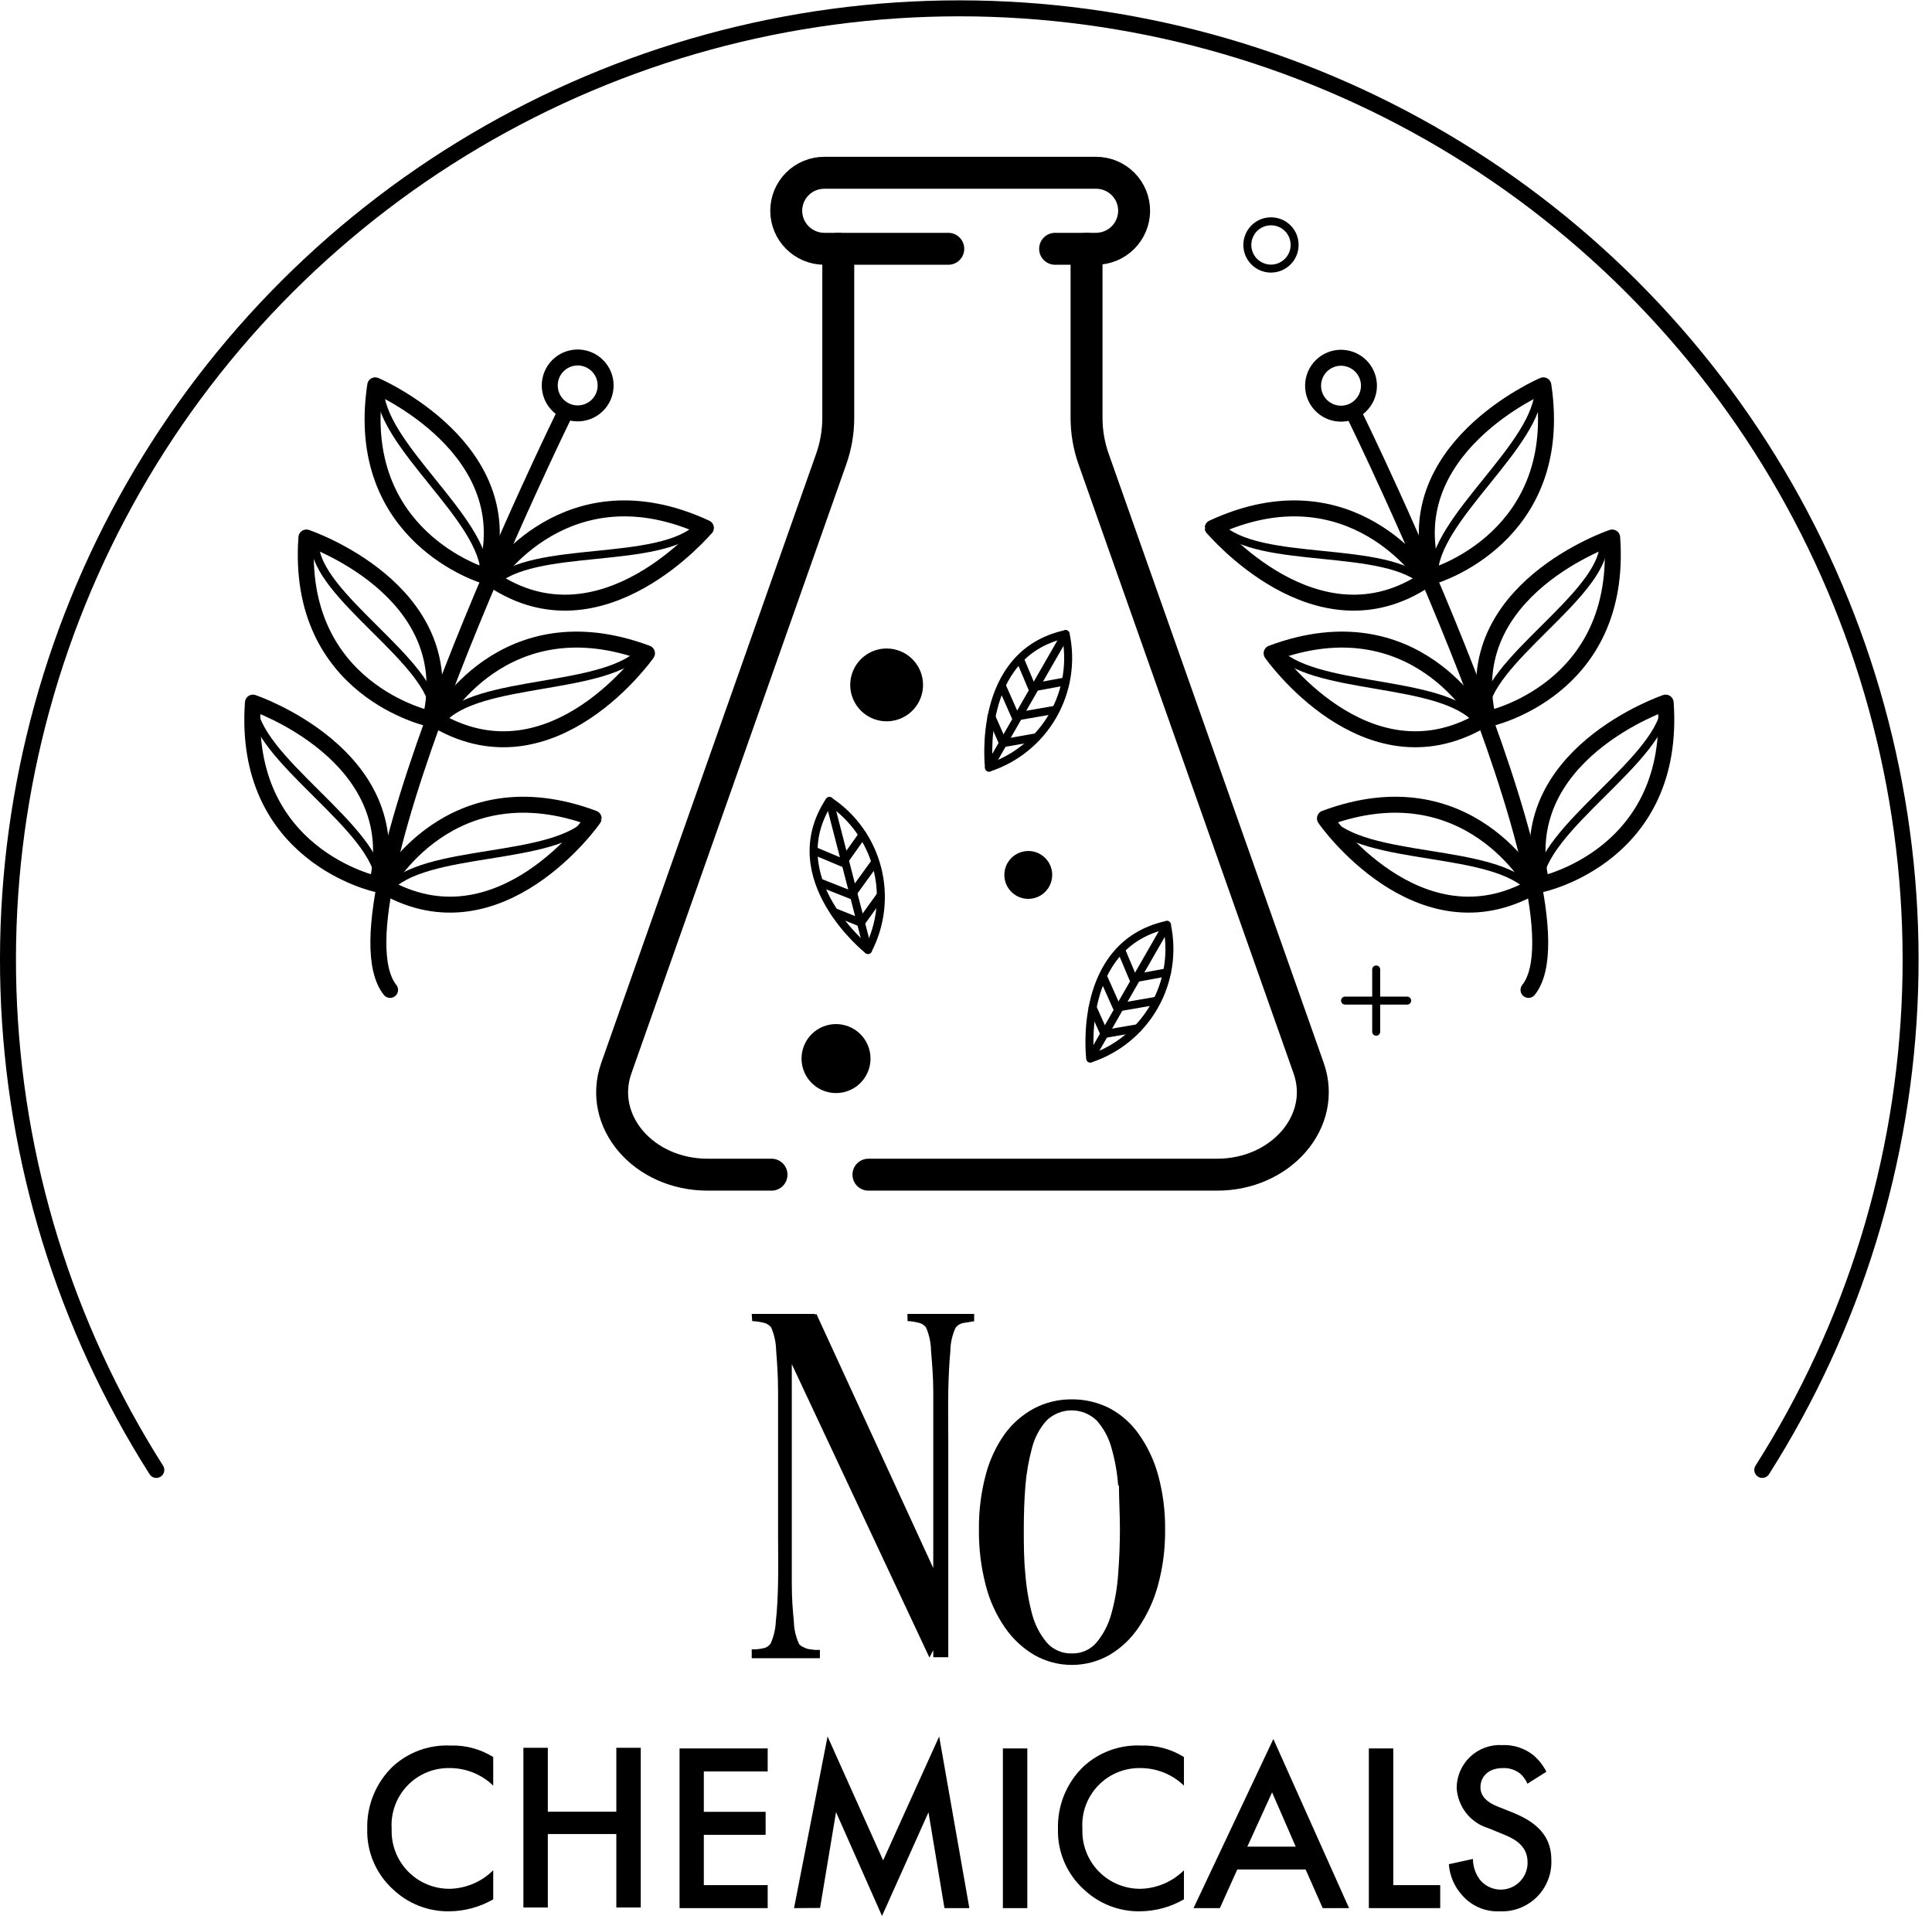
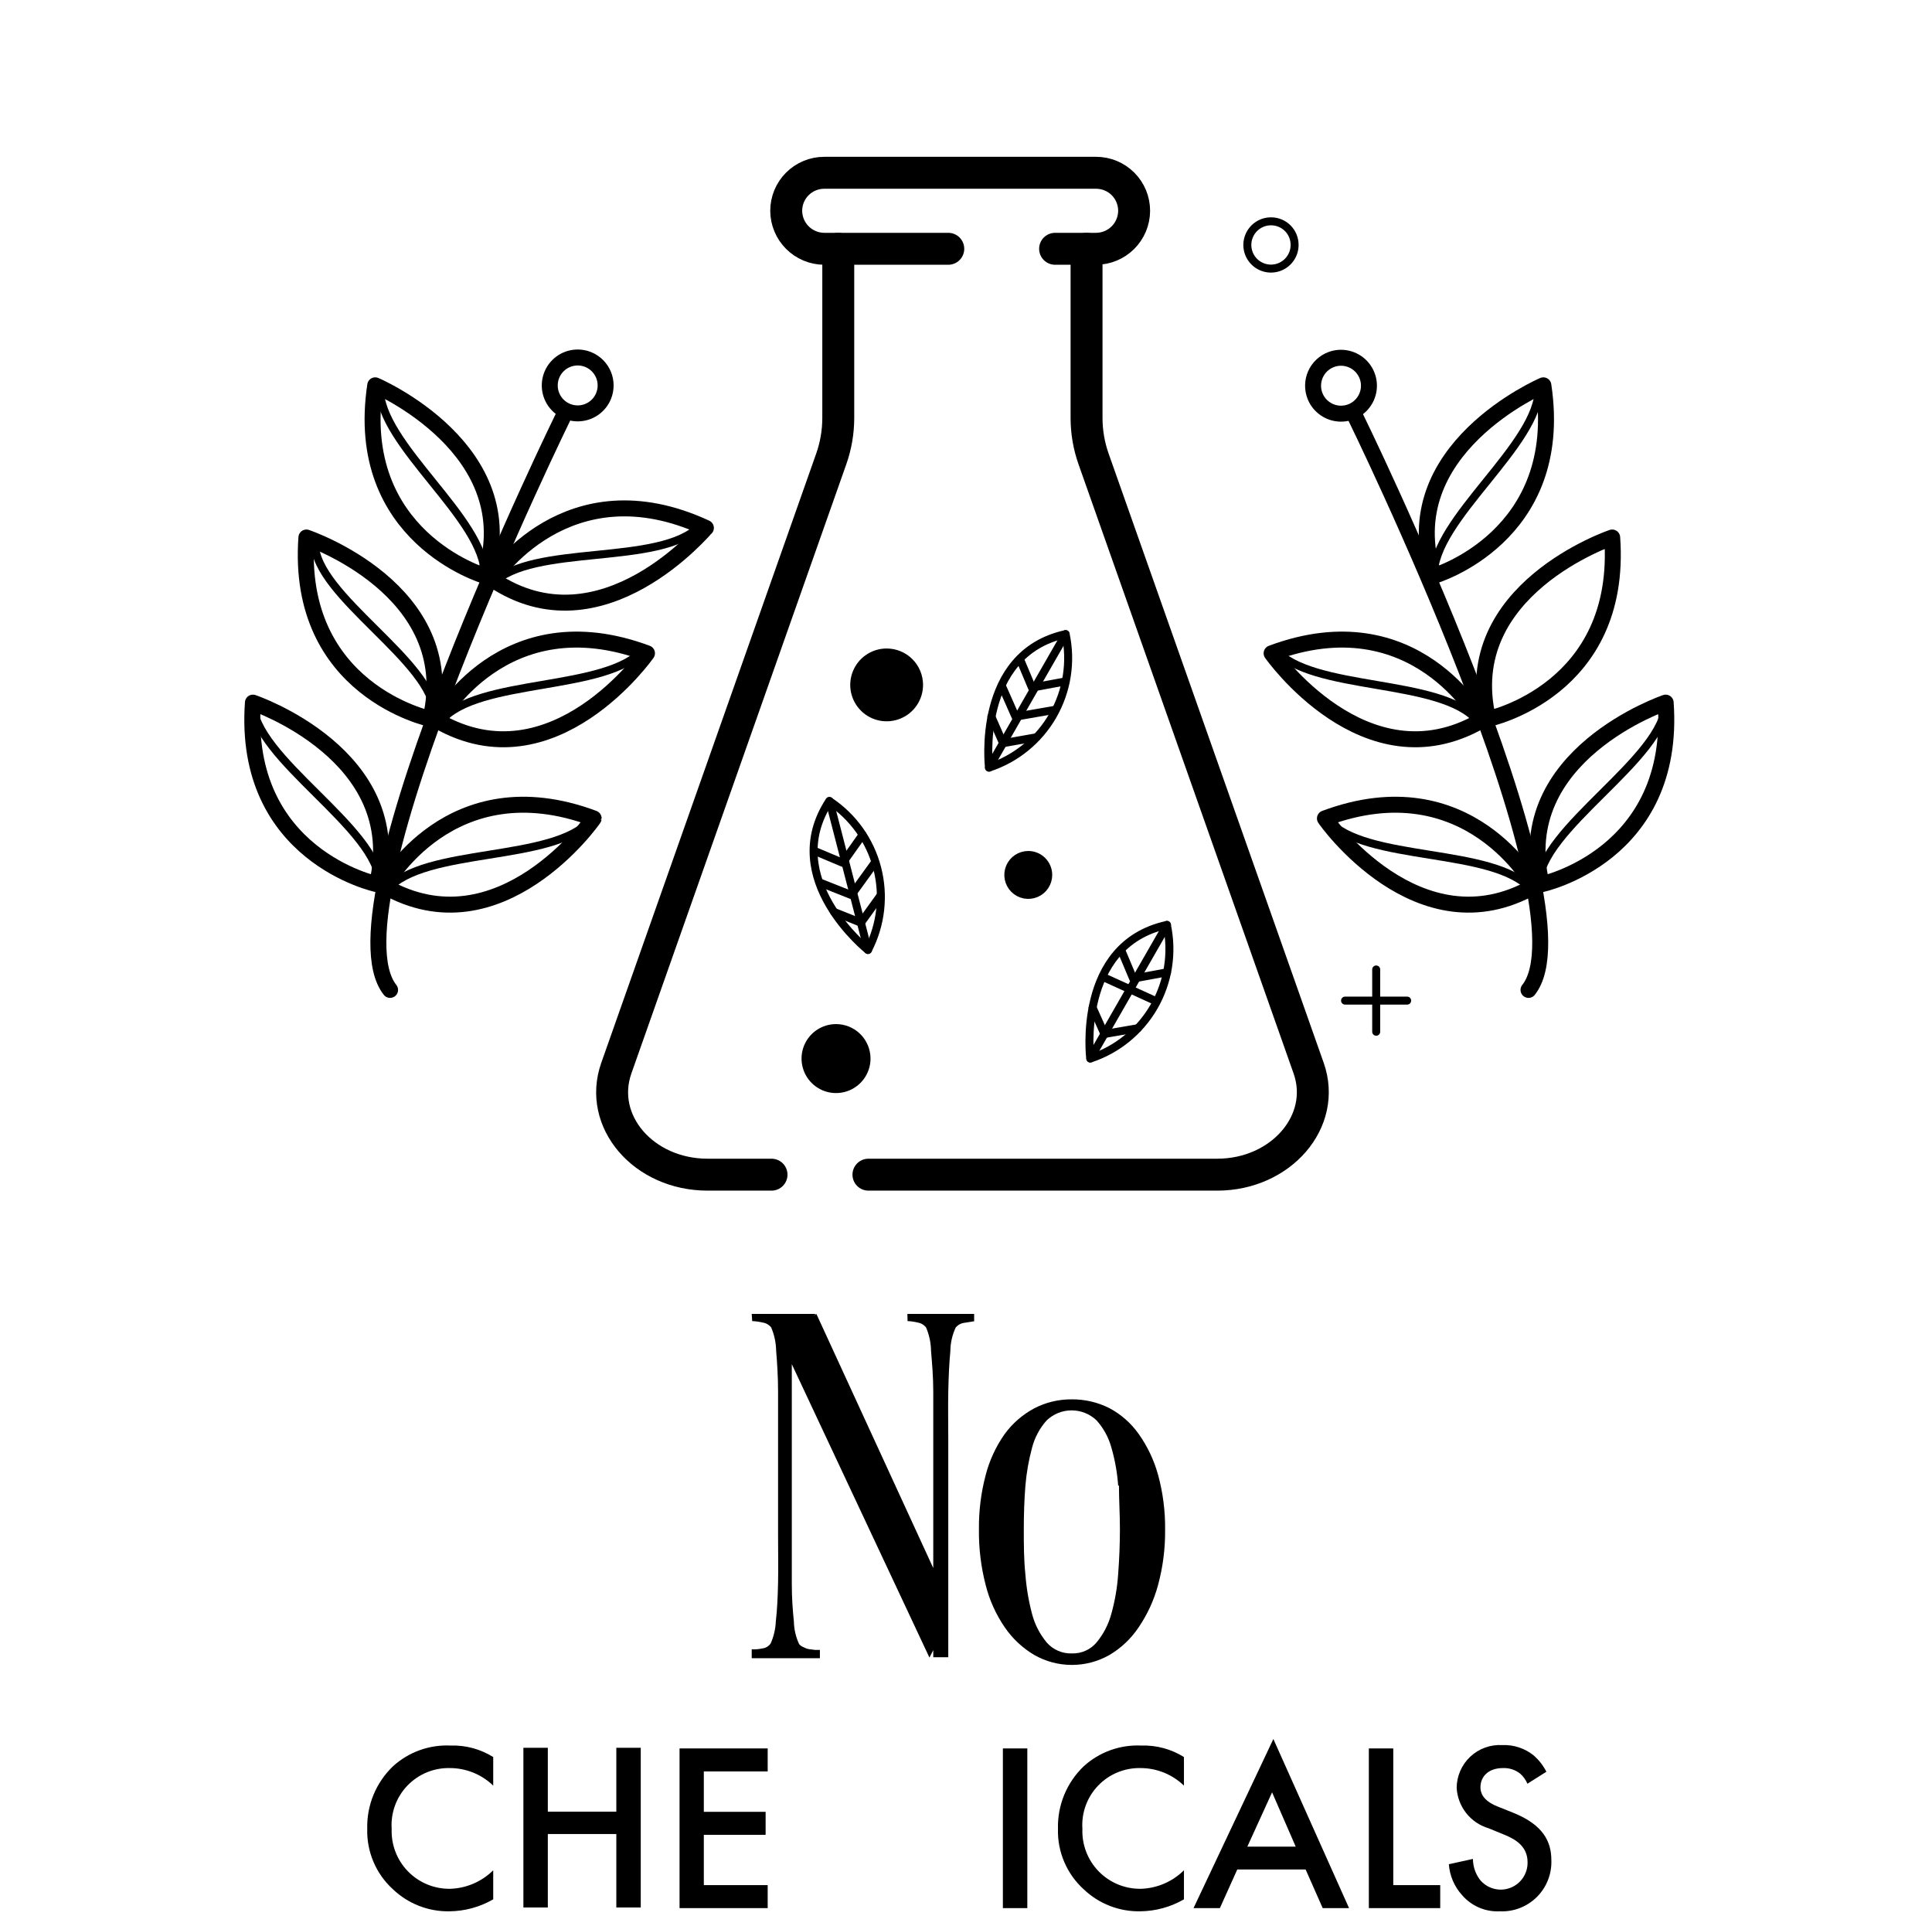
<svg xmlns="http://www.w3.org/2000/svg" width="121" height="120" viewBox="0 0 121 120" fill="none">
  <g clip-path="url(#clip0_732_3506)">
-     <path d="M9.79 92.05C4.067 83.042 0.869 72.661 0.53 61.994C0.191 51.327 2.724 40.765 7.863 31.411C13.002 22.058 20.56 14.256 29.745 8.822C38.931 3.388 49.407 0.522 60.08 0.522C70.752 0.522 81.229 3.388 90.415 8.822C99.6 14.256 107.158 22.058 112.297 31.411C117.436 40.765 119.969 51.327 119.63 61.994C119.291 72.661 116.093 83.042 110.37 92.05" stroke="black" stroke-linecap="round" stroke-linejoin="round" />
    <path d="M47.08 82.28H51.08L50.08 83.36L49.59 83.84V93.08C49.59 94.073 49.59 95.093 49.59 96.14C49.59 97.2 49.59 98.14 49.59 99.14C49.59 100.14 49.65 100.85 49.72 101.54C49.73 102.031 49.843 102.515 50.05 102.96C50.119 103.038 50.204 103.099 50.3 103.14C50.409 103.201 50.527 103.245 50.65 103.27L51.04 103.32H51.35V103.84H47.08V103.28C47.298 103.295 47.517 103.278 47.73 103.23C47.838 103.22 47.943 103.186 48.036 103.131C48.13 103.076 48.209 103 48.27 102.91C48.461 102.474 48.57 102.006 48.59 101.53C48.67 100.84 48.71 100.04 48.73 99.11C48.75 98.18 48.73 97.19 48.73 96.11C48.73 95.03 48.73 94.02 48.73 93.03V90.13C48.73 89.08 48.73 88.07 48.73 87.13C48.73 86.19 48.67 85.33 48.61 84.59C48.602 84.088 48.497 83.592 48.3 83.13C48.167 82.96 47.974 82.849 47.76 82.82C47.547 82.768 47.329 82.738 47.11 82.73L47.08 82.28ZM51.13 82.28L58.99 99.37L58.53 103.18L58.21 103.8L48.86 83.87L51.13 82.28ZM56.83 82.28H61.01V82.74L60.38 82.84C60.172 82.868 59.982 82.976 59.85 83.14C59.637 83.601 59.525 84.102 59.52 84.61C59.45 85.34 59.41 86.18 59.39 87.14C59.37 88.1 59.39 89.14 59.39 90.14C59.39 91.14 59.39 92.14 59.39 93.09V103.78H58.45V93.03C58.45 92.15 58.45 91.18 58.45 90.13C58.45 89.08 58.45 88.07 58.45 87.13C58.45 86.19 58.37 85.33 58.31 84.59C58.302 84.088 58.197 83.592 58 83.13C57.87 82.963 57.68 82.852 57.47 82.82C57.264 82.767 57.053 82.737 56.84 82.73L56.83 82.28Z" fill="black" />
    <path d="M69.48 88.18C70.207 88.567 70.834 89.118 71.31 89.79C71.864 90.569 72.277 91.439 72.53 92.36C72.837 93.484 72.985 94.645 72.97 95.81C72.981 96.971 72.833 98.129 72.53 99.25C72.276 100.199 71.864 101.098 71.31 101.91C70.837 102.617 70.212 103.208 69.48 103.64C68.764 104.047 67.954 104.261 67.13 104.261C66.306 104.261 65.496 104.047 64.78 103.64C64.044 103.206 63.413 102.615 62.93 101.91C62.375 101.102 61.969 100.201 61.73 99.25C61.437 98.117 61.296 96.95 61.31 95.78C61.297 94.633 61.438 93.489 61.73 92.38C61.966 91.463 62.366 90.595 62.91 89.82C63.396 89.147 64.029 88.593 64.76 88.2C65.494 87.816 66.312 87.62 67.14 87.63C67.953 87.626 68.754 87.814 69.48 88.18ZM70.03 93.03C69.972 92.217 69.828 91.412 69.6 90.63C69.426 90.007 69.111 89.432 68.68 88.95C68.259 88.546 67.698 88.32 67.115 88.32C66.532 88.32 65.971 88.546 65.55 88.95C65.116 89.436 64.804 90.019 64.64 90.65C64.427 91.432 64.287 92.232 64.22 93.04C64.15 93.92 64.12 94.83 64.12 95.76C64.12 96.69 64.12 97.66 64.22 98.6C64.283 99.438 64.424 100.268 64.64 101.08C64.811 101.729 65.122 102.333 65.55 102.85C65.746 103.077 65.991 103.257 66.266 103.376C66.542 103.496 66.84 103.552 67.14 103.54C67.432 103.548 67.722 103.491 67.989 103.371C68.256 103.252 68.492 103.074 68.68 102.85C69.11 102.329 69.423 101.722 69.6 101.07C69.829 100.254 69.973 99.416 70.03 98.57C70.1 97.64 70.14 96.7 70.14 95.76C70.14 94.82 70.08 93.93 70.08 93.03H70.03Z" fill="black" />
    <path d="M30.89 111.82C30.161 111.113 29.185 110.719 28.17 110.72C27.674 110.709 27.182 110.802 26.724 110.992C26.266 111.181 25.853 111.465 25.511 111.823C25.168 112.181 24.904 112.607 24.735 113.073C24.567 113.539 24.497 114.035 24.53 114.53C24.511 115.02 24.592 115.509 24.768 115.966C24.944 116.424 25.211 116.841 25.554 117.192C25.896 117.543 26.307 117.82 26.76 118.007C27.213 118.194 27.7 118.287 28.19 118.28C29.205 118.25 30.17 117.835 30.89 117.12V118.94C30.056 119.422 29.113 119.68 28.15 119.69C26.834 119.714 25.562 119.218 24.61 118.31C24.085 117.833 23.669 117.249 23.392 116.596C23.114 115.944 22.98 115.239 23 114.53C22.98 113.8 23.113 113.075 23.39 112.4C23.668 111.725 24.083 111.115 24.61 110.61C25.096 110.166 25.666 109.823 26.285 109.6C26.905 109.377 27.562 109.278 28.22 109.31C29.162 109.279 30.092 109.529 30.89 110.03V111.82Z" fill="black" />
    <path d="M34.31 113.45H38.6V109.45H40.13V119.45H38.6V114.85H34.31V119.45H32.78V109.45H34.31V113.45Z" fill="black" />
    <path d="M48.08 110.93H44.08V113.46H47.95V114.9H44.08V118.05H48.08V119.49H42.56V109.49H48.08V110.93Z" fill="black" />
-     <path d="M49.73 119.49L51.83 108.74L55.31 116.5L58.82 108.74L60.71 119.49H59.15L58.15 113.49L55.24 119.98L52.36 113.48L51.36 119.48L49.73 119.49Z" fill="black" />
    <path d="M64.34 109.49V119.49H62.81V109.49H64.34Z" fill="black" />
    <path d="M74.15 111.82C73.421 111.114 72.445 110.72 71.43 110.72C70.934 110.709 70.442 110.802 69.984 110.992C69.526 111.181 69.113 111.465 68.771 111.823C68.428 112.181 68.164 112.607 67.995 113.073C67.826 113.539 67.757 114.035 67.79 114.53C67.771 115.02 67.852 115.509 68.028 115.966C68.204 116.424 68.471 116.841 68.814 117.192C69.156 117.543 69.567 117.82 70.02 118.007C70.473 118.194 70.96 118.287 71.45 118.28C72.465 118.25 73.43 117.835 74.15 117.12V118.94C73.317 119.422 72.373 119.68 71.41 119.69C70.094 119.714 68.823 119.218 67.87 118.31C67.345 117.833 66.93 117.249 66.652 116.596C66.374 115.944 66.24 115.239 66.26 114.53C66.24 113.8 66.373 113.075 66.65 112.4C66.927 111.725 67.343 111.115 67.87 110.61C68.356 110.166 68.926 109.823 69.545 109.6C70.165 109.377 70.822 109.278 71.48 109.31C72.422 109.279 73.352 109.529 74.15 110.03V111.82Z" fill="black" />
    <path d="M81.77 117.07H77.49L76.4 119.49H74.75L79.75 108.9L84.49 119.49H82.84L81.77 117.07ZM81.15 115.64L79.67 112.24L78.12 115.64H81.15Z" fill="black" />
    <path d="M87.26 109.49V118.05H90.2V119.49H85.73V109.49H87.26Z" fill="black" />
    <path d="M95.66 111.7C95.56 111.459 95.406 111.243 95.21 111.07C94.904 110.828 94.52 110.704 94.13 110.72C93.2 110.72 92.72 111.27 92.72 111.92C92.72 112.22 92.82 112.74 93.8 113.13L94.8 113.53C96.65 114.28 97.16 115.33 97.16 116.48C97.177 116.908 97.105 117.335 96.948 117.733C96.792 118.132 96.554 118.493 96.251 118.795C95.947 119.097 95.584 119.332 95.184 119.486C94.785 119.64 94.358 119.71 93.93 119.69C93.488 119.712 93.047 119.633 92.64 119.46C92.233 119.286 91.871 119.023 91.58 118.69C91.089 118.153 90.793 117.466 90.74 116.74L92.25 116.41C92.251 116.87 92.398 117.318 92.67 117.69C92.888 117.967 93.188 118.169 93.527 118.266C93.866 118.364 94.228 118.352 94.559 118.232C94.891 118.113 95.177 117.892 95.377 117.6C95.576 117.309 95.679 116.963 95.67 116.61C95.67 115.61 94.89 115.17 94.23 114.9L93.23 114.49C92.677 114.326 92.187 113.995 91.829 113.542C91.471 113.089 91.262 112.536 91.23 111.96C91.232 111.594 91.309 111.233 91.455 110.897C91.601 110.562 91.814 110.26 92.08 110.009C92.347 109.758 92.662 109.564 93.005 109.439C93.349 109.314 93.715 109.26 94.08 109.28C94.807 109.248 95.519 109.487 96.08 109.95C96.396 110.233 96.657 110.572 96.85 110.95L95.66 111.7Z" fill="black" />
    <path d="M52.5 15.58V26.18C52.499 27.052 52.35 27.918 52.06 28.74L38.6 66.89C37.43 70.21 40.3 73.56 44.32 73.56H48.32" stroke="black" stroke-width="2" stroke-linecap="round" stroke-linejoin="round" />
    <path d="M54.39 73.56H76.23C80.23 73.56 83.13 70.21 81.96 66.89L68.49 28.74C68.2 27.918 68.051 27.052 68.05 26.18V15.58" stroke="black" stroke-width="2" stroke-linecap="round" stroke-linejoin="round" />
    <path d="M66.08 15.58H68.65C69.28 15.577 69.884 15.326 70.33 14.88C70.776 14.434 71.027 13.831 71.03 13.2C71.03 12.569 70.779 11.963 70.333 11.517C69.886 11.071 69.281 10.82 68.65 10.82H51.62C50.989 10.82 50.383 11.071 49.937 11.517C49.491 11.963 49.24 12.569 49.24 13.2C49.243 13.831 49.494 14.434 49.94 14.88C50.386 15.326 50.99 15.577 51.62 15.58H59.39" stroke="black" stroke-width="2" stroke-linecap="round" stroke-linejoin="round" />
    <path d="M73.08 57.92C73.453 59.661 73.169 61.479 72.283 63.024C71.397 64.57 69.972 65.733 68.28 66.29C68.28 66.29 67.39 59.17 73.08 57.92Z" stroke="black" stroke-width="0.5" stroke-linecap="round" stroke-linejoin="round" />
    <path d="M73.09 57.92L68.29 66.28" stroke="black" stroke-width="0.5" stroke-linecap="round" stroke-linejoin="round" />
    <path d="M68.43 63.1L69.17 64.75L71.26 64.39" stroke="black" stroke-width="0.5" stroke-linecap="round" stroke-linejoin="round" />
-     <path d="M69.1 61.19L69.95 63.1L72.37 62.68" stroke="black" stroke-width="0.5" stroke-linecap="round" stroke-linejoin="round" />
+     <path d="M69.1 61.19L72.37 62.68" stroke="black" stroke-width="0.5" stroke-linecap="round" stroke-linejoin="round" />
    <path d="M70.23 59.52L70.97 61.28L73.09 60.89" stroke="black" stroke-width="0.5" stroke-linecap="round" stroke-linejoin="round" />
    <path d="M66.74 39.71C67.111 41.45 66.825 43.266 65.94 44.808C65.054 46.351 63.63 47.513 61.94 48.07C61.94 48.07 61.08 40.95 66.74 39.71Z" stroke="black" stroke-width="0.5" stroke-linecap="round" stroke-linejoin="round" />
    <path d="M66.74 39.71L61.94 48.07" stroke="black" stroke-width="0.5" stroke-linecap="round" stroke-linejoin="round" />
    <path d="M62.09 44.88L62.82 46.54L64.91 46.17" stroke="black" stroke-width="0.5" stroke-linecap="round" stroke-linejoin="round" />
    <path d="M62.76 42.98L63.6 44.88L66.02 44.46" stroke="black" stroke-width="0.5" stroke-linecap="round" stroke-linejoin="round" />
    <path d="M63.89 41.3L64.63 43.06L66.74 42.67" stroke="black" stroke-width="0.5" stroke-linecap="round" stroke-linejoin="round" />
    <path d="M51.94 50.16C53.423 51.142 54.491 52.639 54.938 54.361C55.385 56.084 55.179 57.91 54.36 59.49C54.36 59.49 48.74 55.03 51.94 50.16Z" stroke="black" stroke-width="0.5" stroke-linecap="round" stroke-linejoin="round" />
    <path d="M51.95 50.16L54.36 59.49" stroke="black" stroke-width="0.5" stroke-linecap="round" stroke-linejoin="round" />
    <path d="M52.24 57.11L53.92 57.78L55.16 56.06" stroke="black" stroke-width="0.5" stroke-linecap="round" stroke-linejoin="round" />
    <path d="M51.38 55.28L53.32 56.05L54.76 54.06" stroke="black" stroke-width="0.5" stroke-linecap="round" stroke-linejoin="round" />
    <path d="M51.02 53.29L52.78 54.03L54.02 52.28" stroke="black" stroke-width="0.5" stroke-linecap="round" stroke-linejoin="round" />
    <path d="M54.02 66.28C54.022 66.609 53.926 66.93 53.745 67.205C53.564 67.479 53.305 67.693 53.002 67.821C52.699 67.948 52.365 67.982 52.042 67.919C51.72 67.856 51.423 67.699 51.19 67.467C50.957 67.236 50.797 66.94 50.733 66.617C50.668 66.295 50.7 65.961 50.825 65.657C50.951 65.353 51.163 65.093 51.437 64.91C51.71 64.728 52.031 64.63 52.36 64.63C52.798 64.63 53.219 64.803 53.53 65.112C53.841 65.422 54.017 65.841 54.02 66.28Z" fill="black" stroke="black" stroke-miterlimit="10" />
    <path d="M65.4 54.79C65.4 54.988 65.341 55.181 65.231 55.346C65.121 55.51 64.965 55.638 64.783 55.714C64.6 55.79 64.399 55.809 64.205 55.771C64.011 55.732 63.833 55.637 63.693 55.497C63.553 55.357 63.458 55.179 63.419 54.985C63.38 54.791 63.4 54.59 63.476 54.407C63.552 54.225 63.68 54.068 63.844 53.959C64.009 53.849 64.202 53.79 64.4 53.79C64.665 53.79 64.919 53.895 65.107 54.083C65.294 54.27 65.4 54.525 65.4 54.79Z" fill="black" stroke="black" stroke-miterlimit="10" />
    <path d="M57.31 42.89C57.31 43.242 57.206 43.586 57.01 43.879C56.814 44.172 56.536 44.4 56.211 44.534C55.886 44.669 55.528 44.704 55.183 44.636C54.837 44.567 54.52 44.398 54.271 44.148C54.022 43.9 53.853 43.582 53.784 43.237C53.715 42.892 53.751 42.534 53.886 42.209C54.02 41.883 54.248 41.605 54.541 41.41C54.834 41.214 55.178 41.11 55.53 41.11C56.002 41.11 56.455 41.297 56.789 41.631C57.123 41.965 57.31 42.418 57.31 42.89Z" fill="black" stroke="black" stroke-miterlimit="10" />
    <path d="M30.36 36.06C30.36 36.06 22.07 33.63 23.5 24.13C23.5 24.13 32.92 28.14 30.36 36.06Z" stroke="black" stroke-linecap="round" stroke-linejoin="round" />
    <path d="M30.83 36.28C30.83 36.28 35.5 29.02 44.21 33.06C44.21 33.01 37.7 40.92 30.83 36.28Z" stroke="black" stroke-linecap="round" stroke-linejoin="round" />
    <path d="M26.96 45.02C26.96 45.02 18.5 43.24 19.19 33.66C19.19 33.66 28.89 36.92 26.96 45.02Z" stroke="black" stroke-linecap="round" stroke-linejoin="round" />
    <path d="M27.43 45.15C27.43 45.15 31.52 37.55 40.52 40.91C40.52 40.91 34.65 49.28 27.43 45.15Z" stroke="black" stroke-linecap="round" stroke-linejoin="round" />
    <path d="M23.61 55.37C23.61 55.37 15.16 53.59 15.84 44C15.84 44 25.55 47.28 23.61 55.37Z" stroke="black" stroke-linecap="round" stroke-linejoin="round" />
    <path d="M24.08 55.5C24.08 55.5 28.18 47.89 37.18 51.25C37.18 51.28 31.3 59.64 24.08 55.5Z" stroke="black" stroke-linecap="round" stroke-linejoin="round" />
    <path d="M35.3 26.04C35.3 26.04 20.25 56.73 24.43 61.99" stroke="black" stroke-linecap="round" stroke-linejoin="round" />
    <path d="M37.8 24.8C37.669 25.121 37.445 25.395 37.158 25.589C36.87 25.782 36.532 25.886 36.186 25.887C35.839 25.888 35.501 25.786 35.212 25.595C34.923 25.403 34.698 25.13 34.565 24.81C34.432 24.49 34.397 24.138 34.464 23.798C34.531 23.458 34.697 23.146 34.942 22.901C35.186 22.656 35.498 22.489 35.838 22.421C36.178 22.353 36.53 22.388 36.85 22.52C37.278 22.697 37.618 23.037 37.796 23.464C37.974 23.891 37.975 24.372 37.8 24.8Z" stroke="black" stroke-linecap="round" stroke-linejoin="round" />
    <path d="M15.84 44C15.84 47.47 23.78 51.9 23.78 55.37" stroke="black" stroke-width="0.5" stroke-linecap="round" stroke-linejoin="round" />
    <path d="M19.72 34.02C19.72 37.29 27.21 41.47 27.21 44.74" stroke="black" stroke-width="0.5" stroke-linecap="round" stroke-linejoin="round" />
    <path d="M23.79 24.28C23.72 27.83 30.43 32.51 30.36 36.06" stroke="black" stroke-width="0.5" stroke-linecap="round" stroke-linejoin="round" />
    <path d="M43.83 32.94C41.36 35.49 33.31 34.01 30.83 36.56" stroke="black" stroke-width="0.5" stroke-linecap="round" stroke-linejoin="round" />
    <path d="M40.34 40.64C38.04 43.35 29.91 42.42 27.61 45.14" stroke="black" stroke-width="0.5" stroke-linecap="round" stroke-linejoin="round" />
    <path d="M37.02 51.34C34.69 54.03 26.57 53.02 24.24 55.71" stroke="black" stroke-width="0.5" stroke-linecap="round" stroke-linejoin="round" />
    <path d="M89.8 36.06C89.8 36.06 98.09 33.63 96.66 24.13C96.66 24.13 87.24 28.14 89.8 36.06Z" stroke="black" stroke-linecap="round" stroke-linejoin="round" />
-     <path d="M89.33 36.28C89.33 36.28 84.66 29.02 75.95 33.06C75.95 33.01 82.46 40.92 89.33 36.28Z" stroke="black" stroke-linecap="round" stroke-linejoin="round" />
    <path d="M93.2 45.02C93.2 45.02 101.66 43.24 100.97 33.66C100.97 33.66 91.27 36.92 93.2 45.02Z" stroke="black" stroke-linecap="round" stroke-linejoin="round" />
    <path d="M92.73 45.15C92.73 45.15 88.64 37.55 79.64 40.91C79.64 40.91 85.51 49.28 92.73 45.15Z" stroke="black" stroke-linecap="round" stroke-linejoin="round" />
    <path d="M96.55 55.37C96.55 55.37 105 53.59 104.32 44C104.32 44 94.61 47.28 96.55 55.37Z" stroke="black" stroke-linecap="round" stroke-linejoin="round" />
    <path d="M96.08 55.5C96.08 55.5 91.98 47.89 82.98 51.25C82.98 51.28 88.86 59.64 96.08 55.5Z" stroke="black" stroke-linecap="round" stroke-linejoin="round" />
    <path d="M84.86 26.04C84.86 26.04 99.91 56.73 95.73 61.99" stroke="black" stroke-linecap="round" stroke-linejoin="round" />
    <path d="M82.36 24.8C82.487 25.121 82.707 25.397 82.991 25.593C83.275 25.79 83.61 25.898 83.956 25.904C84.301 25.91 84.64 25.814 84.931 25.628C85.221 25.441 85.45 25.173 85.589 24.857C85.728 24.541 85.77 24.191 85.71 23.851C85.65 23.511 85.491 23.196 85.253 22.946C85.014 22.696 84.707 22.523 84.371 22.447C84.034 22.371 83.682 22.396 83.36 22.52C83.144 22.603 82.946 22.728 82.778 22.888C82.611 23.048 82.477 23.239 82.384 23.451C82.291 23.663 82.241 23.892 82.237 24.123C82.233 24.355 82.274 24.585 82.36 24.8Z" stroke="black" stroke-linecap="round" stroke-linejoin="round" />
    <path d="M104.32 44C104.32 47.47 96.38 51.9 96.38 55.37" stroke="black" stroke-width="0.5" stroke-linecap="round" stroke-linejoin="round" />
-     <path d="M100.44 34.02C100.44 37.29 92.95 41.47 92.95 44.74" stroke="black" stroke-width="0.5" stroke-linecap="round" stroke-linejoin="round" />
    <path d="M96.37 24.28C96.44 27.83 89.73 32.51 89.8 36.06" stroke="black" stroke-width="0.5" stroke-linecap="round" stroke-linejoin="round" />
-     <path d="M76.33 32.94C78.8 35.49 86.85 34.01 89.33 36.56" stroke="black" stroke-width="0.5" stroke-linecap="round" stroke-linejoin="round" />
    <path d="M79.82 40.64C82.12 43.35 90.25 42.42 92.55 45.14" stroke="black" stroke-width="0.5" stroke-linecap="round" stroke-linejoin="round" />
    <path d="M83.14 51.34C85.47 54.03 93.59 53.02 95.92 55.71" stroke="black" stroke-width="0.5" stroke-linecap="round" stroke-linejoin="round" />
    <path d="M86.19 60.71V64.61" stroke="black" stroke-width="0.5" stroke-linecap="round" stroke-linejoin="round" />
    <path d="M88.13 62.66H84.24" stroke="black" stroke-width="0.5" stroke-linecap="round" stroke-linejoin="round" />
    <path d="M81.08 15.34C81.08 15.633 80.993 15.92 80.83 16.163C80.667 16.407 80.435 16.596 80.164 16.708C79.893 16.82 79.595 16.849 79.308 16.791C79.02 16.733 78.757 16.591 78.55 16.383C78.344 16.175 78.203 15.91 78.147 15.623C78.091 15.335 78.122 15.037 78.236 14.767C78.349 14.496 78.54 14.266 78.785 14.104C79.03 13.943 79.317 13.858 79.61 13.86C79.804 13.86 79.996 13.898 80.175 13.973C80.354 14.047 80.516 14.156 80.653 14.294C80.79 14.431 80.898 14.595 80.971 14.774C81.044 14.954 81.081 15.146 81.08 15.34Z" stroke="black" stroke-width="0.5" stroke-linecap="round" stroke-linejoin="round" />
  </g>
  <defs>
    <clipPath id="clip0_732_3506">
      <rect width="120.17" height="119.95" fill="white" />
    </clipPath>
  </defs>
</svg>